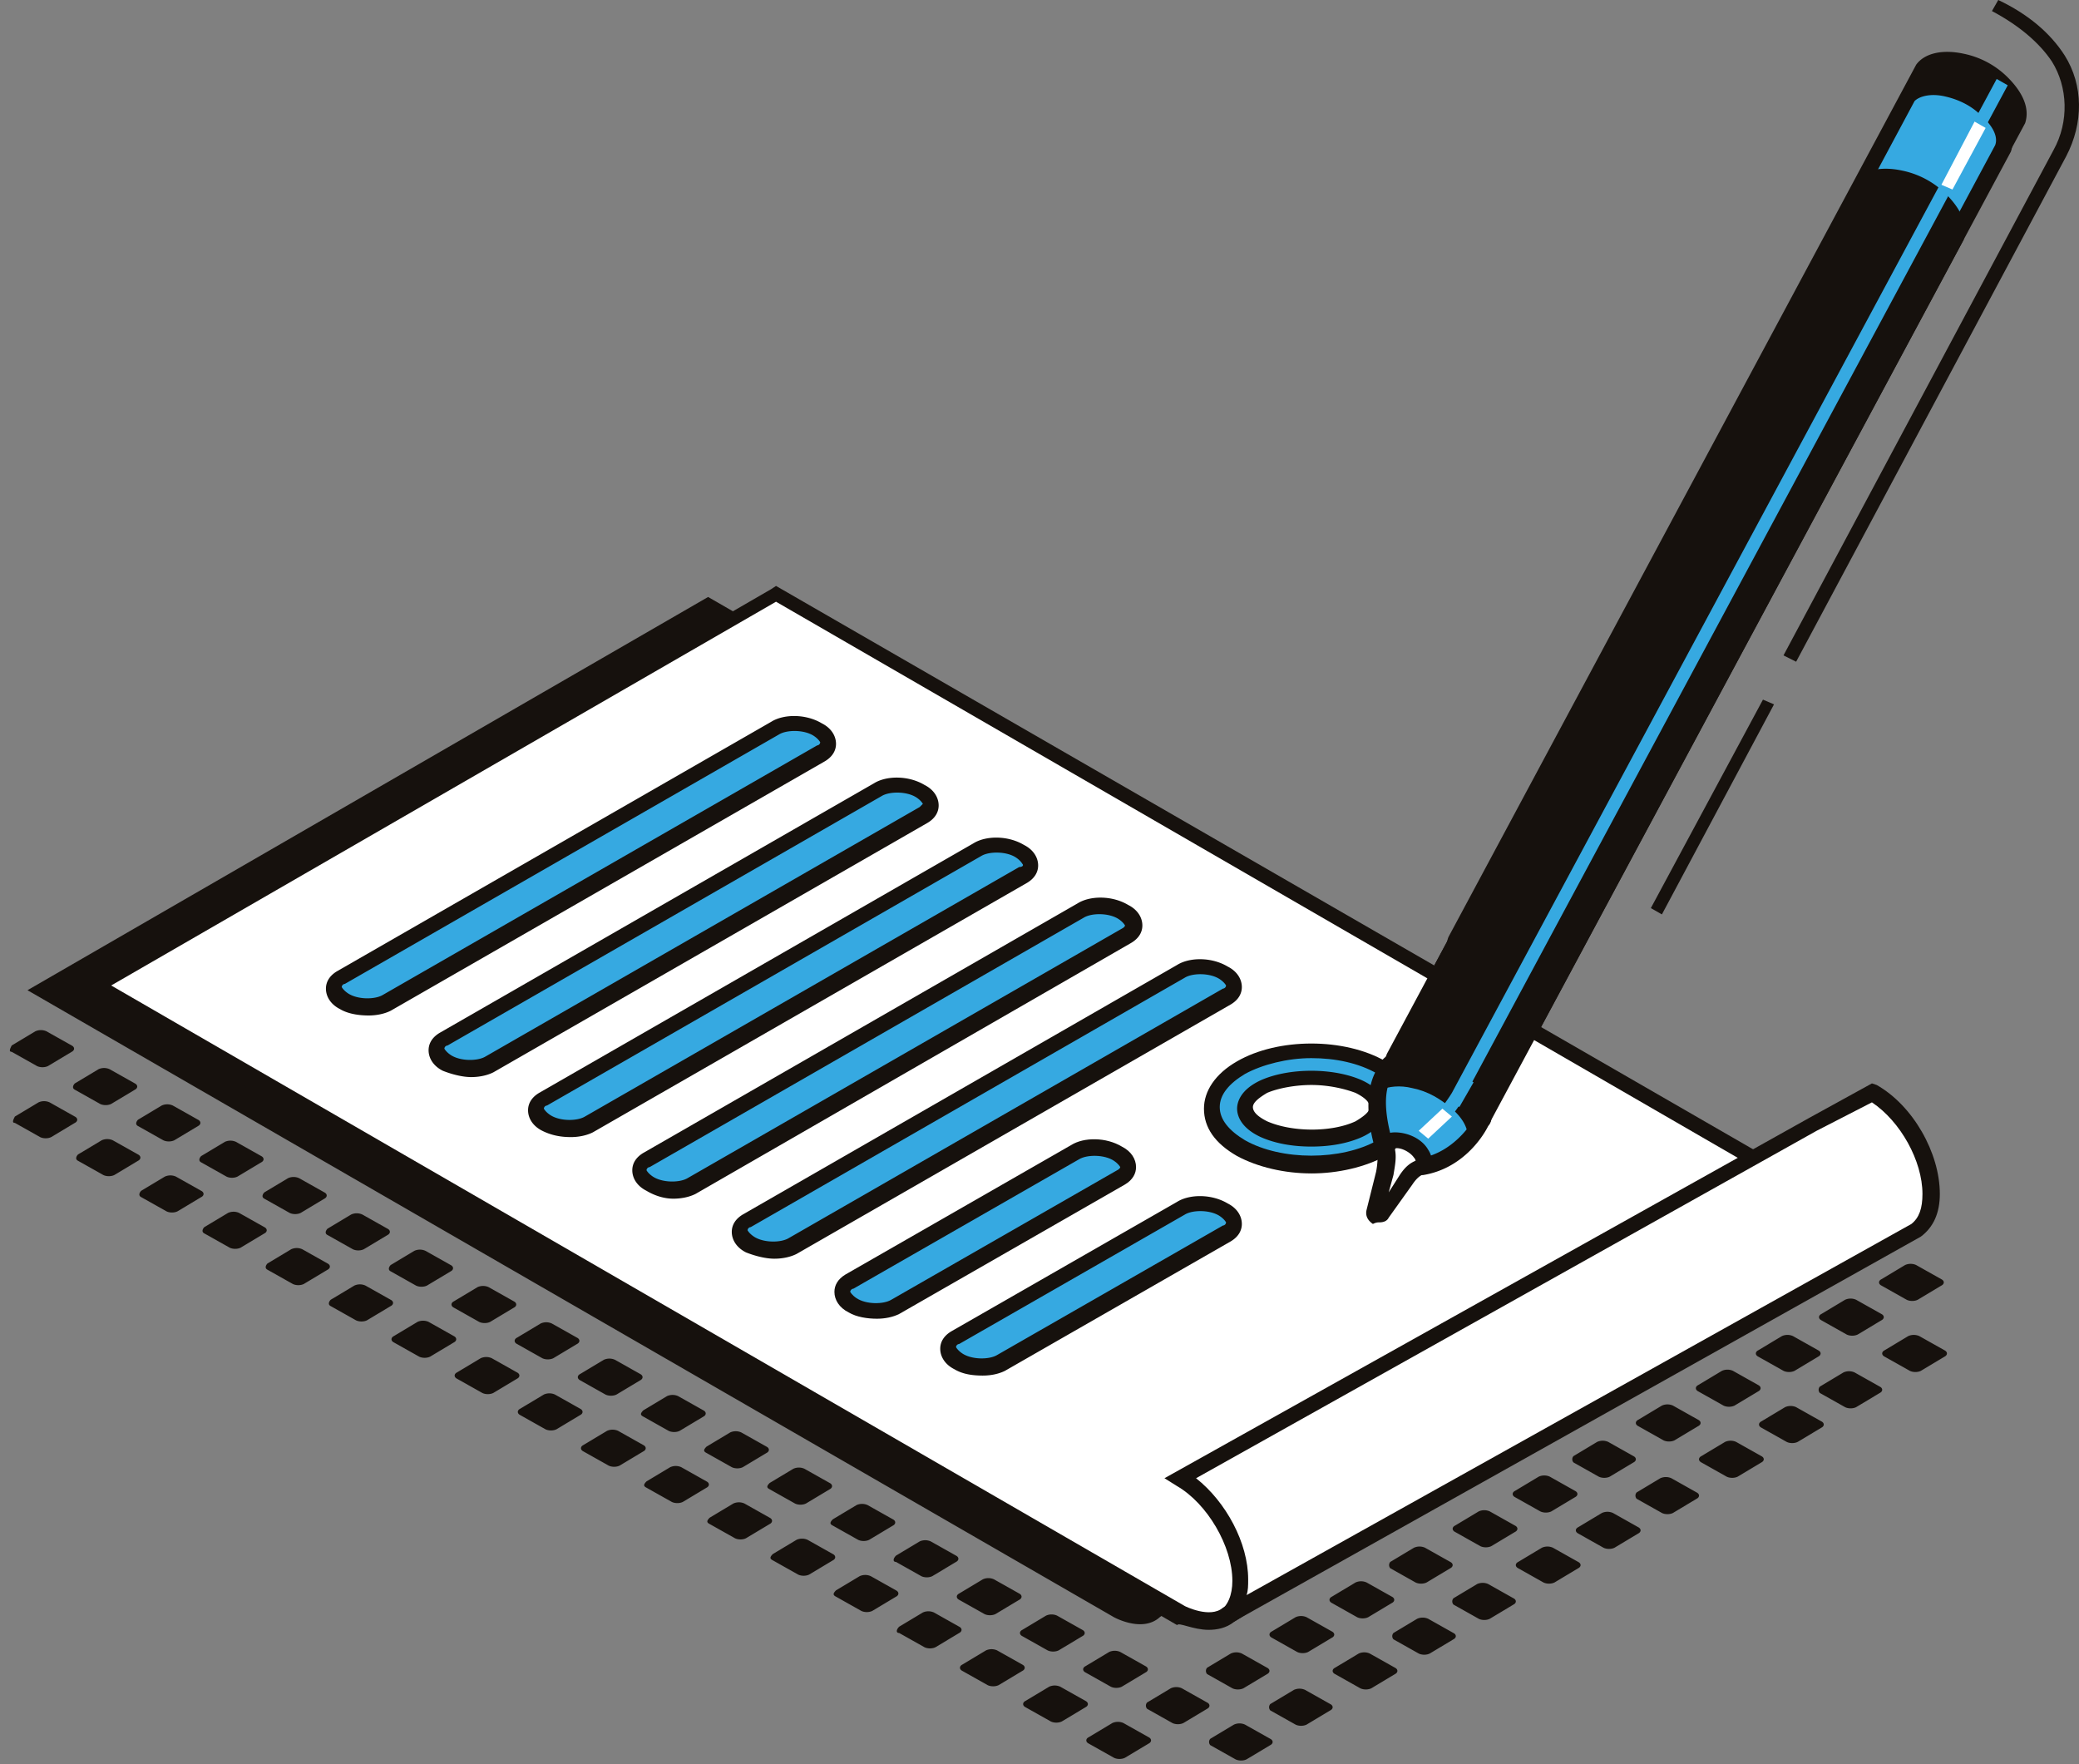
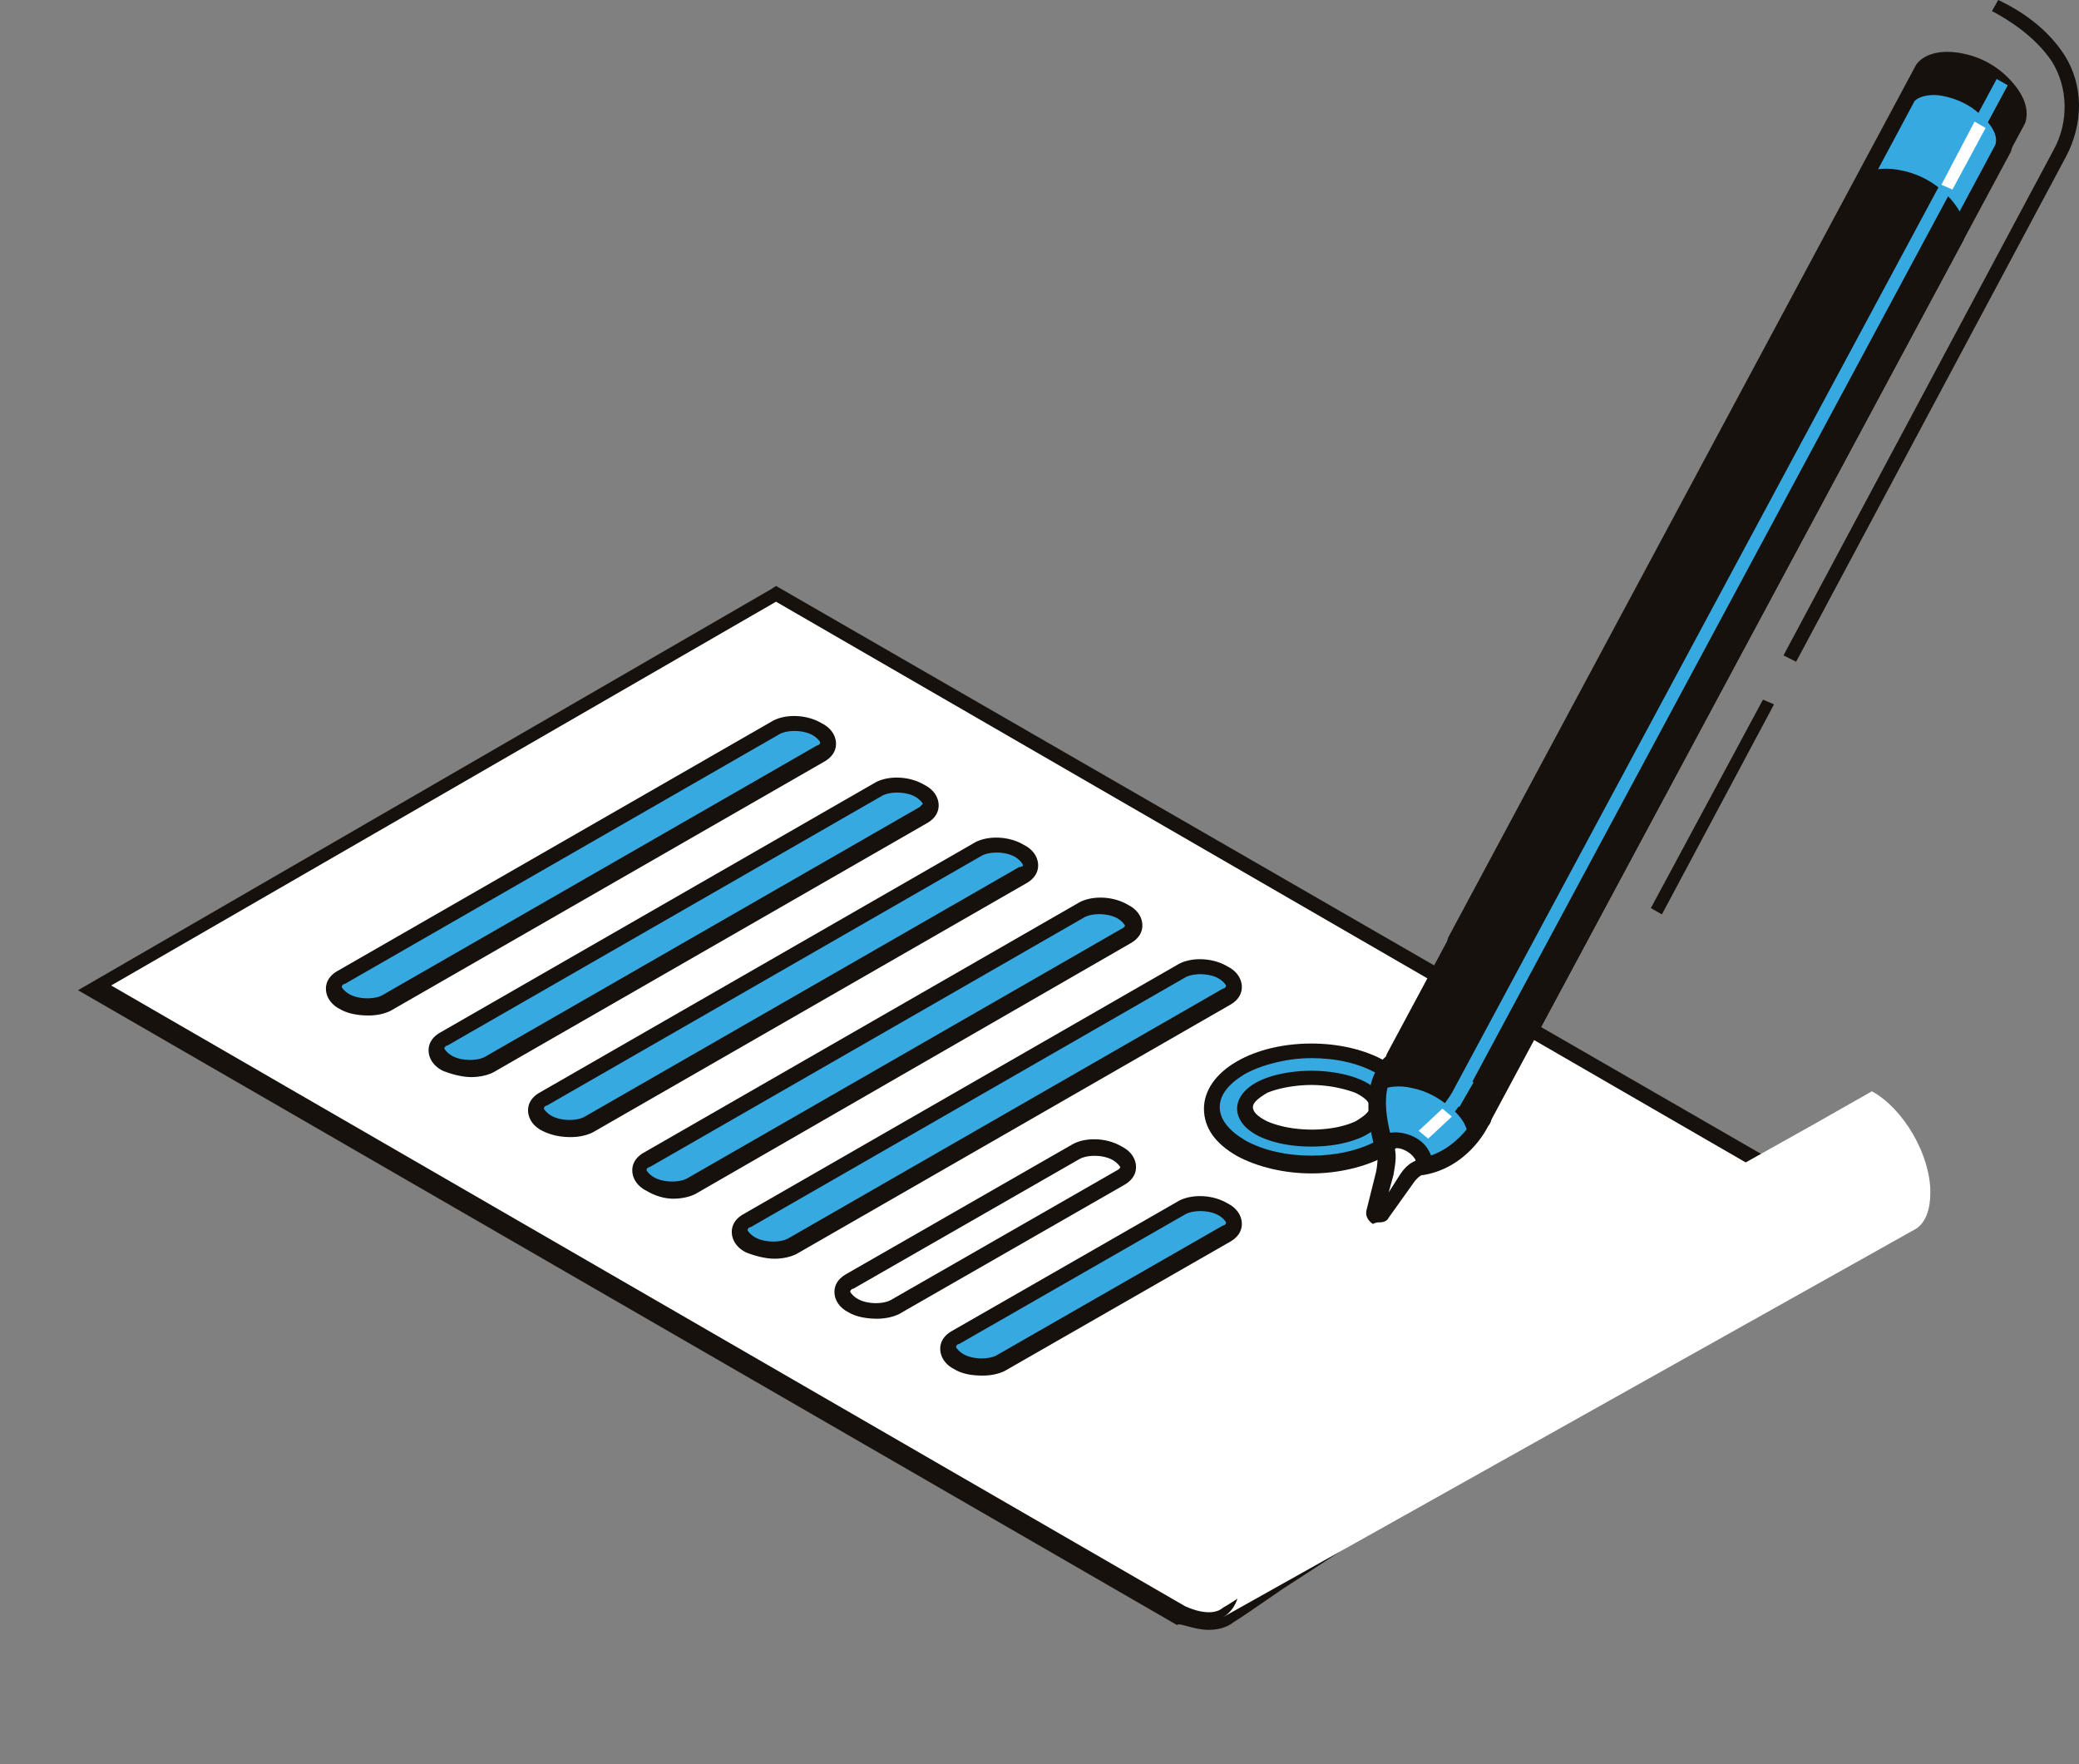
<svg xmlns="http://www.w3.org/2000/svg" width="165" height="140" fill="none">
  <rect width="100%" height="100%" fill="#808080" stroke="none" />
-   <path fill="#16110D" d="m149.318 102.018 2.005 1.128c.25.125.626.125.877 0l1.88-1.128c.251-.126.251-.376 0-.501l-2.005-1.128a1.067 1.067 0 0 0-.878 0l-1.879 1.128c-.251.125-.251.375 0 .501ZM149.568 107.658l2.006 1.128c.25.125.626.125.877 0l1.88-1.128c.25-.126.25-.376 0-.502l-2.005-1.128a1.075 1.075 0 0 0-.878 0l-1.88 1.128c-.25.126-.25.376 0 .502ZM144.555 104.775l2.005 1.128c.251.125.627.125.878 0l1.88-1.128c.25-.125.25-.376 0-.501l-2.006-1.128a1.065 1.065 0 0 0-.877 0l-1.88 1.128c-.251.125-.251.376 0 .501ZM144.43 110.54l2.005 1.128c.25.126.627.126.877 0l1.88-1.128c.251-.125.251-.376 0-.501l-2.005-1.128a1.072 1.072 0 0 0-.877 0l-1.88 1.128a.38.38 0 0 0 0 .501ZM139.542 107.658l2.005 1.128c.251.125.627.125.878 0l1.879-1.128c.251-.126.251-.376 0-.502l-2.005-1.128a1.072 1.072 0 0 0-.877 0l-1.88 1.128c-.251.126-.251.376 0 .502ZM139.793 113.297l2.005 1.128c.251.126.627.126.877 0l1.88-1.128c.251-.125.251-.375 0-.501l-2.005-1.128a1.072 1.072 0 0 0-.877 0l-1.88 1.128c-.251.126-.251.376 0 .501ZM134.78 110.415l2.005 1.128c.25.125.626.125.877 0l1.88-1.128c.251-.125.251-.376 0-.501l-2.005-1.128a1.065 1.065 0 0 0-.877 0l-1.88 1.128c-.251.125-.251.376 0 .501ZM135.03 116.055l2.005 1.128c.251.125.627.125.878 0l1.879-1.128c.251-.126.251-.376 0-.502l-2.005-1.128a1.072 1.072 0 0 0-.877 0l-1.88 1.128c-.251.126-.251.376 0 .502ZM130.017 113.172l2.005 1.128c.251.125.627.125.877 0l1.88-1.128c.251-.125.251-.376 0-.501l-2.005-1.128a1.072 1.072 0 0 0-.877 0l-1.88 1.128c-.251.125-.251.376 0 .501ZM129.891 118.937l2.006 1.128c.25.125.626.125.877 0l1.88-1.128c.251-.125.251-.376 0-.501l-2.005-1.128a1.075 1.075 0 0 0-.878 0l-1.88 1.128a.382.382 0 0 0 0 .501ZM124.879 116.055l2.005 1.128c.25.125.627.125.877 0l1.88-1.128c.251-.126.251-.376 0-.502l-2.005-1.128a1.075 1.075 0 0 0-.878 0l-1.879 1.128a.38.38 0 0 0 0 .502ZM125.255 121.695l2.005 1.128c.251.125.626.125.877 0l1.88-1.128c.251-.126.251-.376 0-.502l-2.005-1.128a1.072 1.072 0 0 0-.877 0l-1.88 1.128c-.251.126-.251.376 0 .502ZM120.241 118.812l2.006 1.128c.25.125.626.125.877 0l1.88-1.128c.251-.125.251-.376 0-.501l-2.005-1.128a1.067 1.067 0 0 0-.878 0l-1.88 1.128c-.25.125-.25.376 0 .501ZM120.492 124.452l2.005 1.128c.251.125.627.125.877 0l1.88-1.128c.251-.126.251-.376 0-.502l-2.005-1.127a1.065 1.065 0 0 0-.877 0l-1.88 1.127c-.251.126-.251.376 0 .502ZM115.479 121.569l2.005 1.128c.251.125.627.125.877 0l1.88-1.128c.251-.125.251-.376 0-.501l-2.005-1.128a1.072 1.072 0 0 0-.877 0l-1.88 1.128c-.251.125-.251.376 0 .501ZM115.354 127.334l2.005 1.128c.25.126.626.126.877 0l1.88-1.128c.251-.125.251-.376 0-.501l-2.005-1.128a1.075 1.075 0 0 0-.878 0l-1.879 1.128a.38.38 0 0 0 0 .501ZM110.34 124.452l2.005 1.128c.251.125.627.125.878 0l1.88-1.128c.25-.126.25-.376 0-.502l-2.006-1.127a1.065 1.065 0 0 0-.877 0l-1.88 1.127a.383.383 0 0 0 0 .502ZM110.591 130.091l2.005 1.128c.251.126.627.126.877 0l1.88-1.128c.251-.125.251-.376 0-.501l-2.005-1.128a1.072 1.072 0 0 0-.877 0l-1.88 1.128a.38.38 0 0 0 0 .501ZM105.703 127.209l2.005 1.128c.251.125.627.125.878 0l1.88-1.128c.25-.125.25-.376 0-.501l-2.006-1.128a1.065 1.065 0 0 0-.877 0l-1.88 1.128c-.251.125-.251.376 0 .501ZM105.954 132.849l2.005 1.128c.251.125.627.125.878 0l1.88-1.128c.25-.126.25-.376 0-.502l-2.006-1.128a1.072 1.072 0 0 0-.877 0l-1.88 1.128c-.251.126-.251.376 0 .502ZM100.941 129.966l2.005 1.128c.251.126.627.126.877 0l1.88-1.128c.251-.125.251-.376 0-.501l-2.005-1.128a1.072 1.072 0 0 0-.877 0l-1.88 1.128c-.251.125-.251.376 0 .501ZM100.815 135.731l2.006 1.128c.25.126.626.126.877 0l1.88-1.128c.251-.125.251-.376 0-.501l-2.005-1.128a1.075 1.075 0 0 0-.878 0l-1.88 1.128a.382.382 0 0 0 0 .501ZM95.802 132.849l2.005 1.128c.251.125.627.125.878 0l1.88-1.128c.25-.126.25-.376 0-.502l-2.005-1.128a1.073 1.073 0 0 0-.878 0l-1.88 1.128a.382.382 0 0 0 0 .502ZM96.053 138.489l2.005 1.127c.25.126.627.126.877 0l1.88-1.127c.251-.126.251-.376 0-.502l-2.005-1.128a1.073 1.073 0 0 0-.877 0l-1.88 1.128a.382.382 0 0 0 0 .502ZM91.04 135.606l2.005 1.128c.25.125.626.125.877 0l1.88-1.128c.25-.125.25-.376 0-.501l-2.005-1.128a1.065 1.065 0 0 0-.878 0l-1.88 1.128a.38.38 0 0 0 0 .501ZM86.152 132.723l2.005 1.128c.25.126.627.126.877 0l1.88-1.128c.251-.125.251-.375 0-.501l-2.005-1.128a1.073 1.073 0 0 0-.877 0l-1.88 1.128c-.25.126-.25.376 0 .501ZM81.138 129.841l2.005 1.128c.251.125.627.125.878 0l1.88-1.128c.25-.125.25-.376 0-.501l-2.005-1.128a1.066 1.066 0 0 0-.878 0l-1.88 1.128c-.25.125-.25.376 0 .501ZM76.125 126.958l2.006 1.128c.25.126.626.126.877 0l1.88-1.128c.25-.125.25-.376 0-.501l-2.005-1.128a1.073 1.073 0 0 0-.878 0l-1.88 1.128c-.25.125-.25.376 0 .501ZM71.112 123.95l2.005 1.128c.25.126.627.126.878 0l1.88-1.128c.25-.125.25-.376 0-.501l-2.006-1.128a1.073 1.073 0 0 0-.877 0l-1.88 1.128c-.25.251-.25.501 0 .501ZM66.099 121.068l2.005 1.128c.25.125.627.125.878 0l1.88-1.128c.25-.125.25-.376 0-.501l-2.006-1.128a1.066 1.066 0 0 0-.877 0l-1.88 1.128c-.25.25-.25.376 0 .501ZM61.086 118.185l2.005 1.128c.25.126.627.126.877 0l1.88-1.128c.251-.125.251-.376 0-.501l-2.005-1.128a1.073 1.073 0 0 0-.877 0l-1.88 1.128c-.25.251-.25.376 0 .501ZM56.073 115.303l2.005 1.128c.25.125.627.125.877 0l1.88-1.128c.25-.126.25-.376 0-.502l-2.005-1.128a1.073 1.073 0 0 0-.877 0l-1.88 1.128c-.251.251-.251.376 0 .502ZM51.06 112.42l2.005 1.128c.25.125.627.125.877 0l1.88-1.128c.25-.125.25-.376 0-.501l-2.005-1.128a1.073 1.073 0 0 0-.877 0l-1.88 1.128c-.251.25-.251.376 0 .501ZM46.046 109.538l2.005 1.128c.251.125.627.125.878 0l1.88-1.128c.25-.126.25-.376 0-.502l-2.005-1.128a1.073 1.073 0 0 0-.878 0l-1.88 1.128c-.25.126-.25.376 0 .502ZM41.033 106.655l2.005 1.128c.251.125.627.125.878 0l1.88-1.128c.25-.125.25-.376 0-.501l-2.006-1.128a1.066 1.066 0 0 0-.877 0l-1.88 1.128c-.25.125-.25.376 0 .501ZM36.02 103.772l2.005 1.128c.251.126.627.126.878 0l1.88-1.128c.25-.125.25-.376 0-.501l-2.005-1.128a1.073 1.073 0 0 0-.878 0l-1.88 1.128c-.25.125-.25.376 0 .501ZM86.403 138.363l2.005 1.128c.25.126.626.126.877 0l1.88-1.128c.25-.125.25-.376 0-.501l-2.005-1.128a1.073 1.073 0 0 0-.877 0l-1.88 1.128c-.251.125-.251.376 0 .501ZM81.39 135.481l2.005 1.128c.25.125.626.125.877 0l1.88-1.128c.25-.126.25-.376 0-.502l-2.005-1.128a1.073 1.073 0 0 0-.878 0l-1.88 1.128c-.25.126-.25.376 0 .502ZM76.376 132.598l2.005 1.128c.251.125.627.125.878 0l1.88-1.128c.25-.125.25-.376 0-.501l-2.006-1.128a1.073 1.073 0 0 0-.877 0l-1.88 1.128c-.25.125-.25.376 0 .501ZM71.363 129.59l2.006 1.128c.25.125.626.125.877 0l1.88-1.128c.25-.125.25-.376 0-.501l-2.005-1.128a1.073 1.073 0 0 0-.878 0l-1.88 1.128c-.25.251-.25.501 0 .501ZM66.35 126.708l2.005 1.128c.25.125.627.125.877 0l1.88-1.128c.251-.126.251-.376 0-.502l-2.005-1.128a1.073 1.073 0 0 0-.877 0l-1.88 1.128c-.25.251-.25.376 0 .502ZM61.337 123.825l2.005 1.128c.25.125.627.125.877 0l1.88-1.128c.25-.125.25-.376 0-.501l-2.005-1.128a1.073 1.073 0 0 0-.877 0l-1.88 1.128c-.251.25-.251.376 0 .501ZM56.324 120.943l2.005 1.127c.25.126.627.126.877 0l1.88-1.127c.25-.126.25-.376 0-.502l-2.005-1.128a1.073 1.073 0 0 0-.877 0l-1.88 1.128c-.25.251-.25.376 0 .502ZM51.31 118.06l2.006 1.128c.25.125.626.125.877 0l1.88-1.128c.25-.125.25-.376 0-.501l-2.005-1.128a1.065 1.065 0 0 0-.877 0l-1.88 1.128c-.251.25-.251.376 0 .501ZM46.297 115.177l2.006 1.128c.25.126.626.126.877 0l1.88-1.128c.25-.125.25-.376 0-.501l-2.005-1.128a1.073 1.073 0 0 0-.878 0l-1.88 1.128c-.25.125-.25.376 0 .501ZM41.284 112.295l2.005 1.128c.251.125.627.125.878 0l1.88-1.128c.25-.126.25-.376 0-.502l-2.006-1.128a1.073 1.073 0 0 0-.877 0l-1.88 1.128c-.25.126-.25.376 0 .502ZM36.271 109.412l2.005 1.128c.25.126.627.126.877 0l1.88-1.128c.251-.125.251-.376 0-.501l-2.005-1.128a1.073 1.073 0 0 0-.877 0l-1.88 1.128c-.25.125-.25.376 0 .501ZM31.258 106.53l2.005 1.128c.25.125.627.125.877 0l1.88-1.128c.25-.126.25-.376 0-.502l-2.005-1.128a1.073 1.073 0 0 0-.877 0l-1.88 1.128c-.25.126-.25.376 0 .502ZM25.994 98.007l2.005 1.128c.25.126.627.126.877 0l1.88-1.128c.25-.125.25-.376 0-.501l-2.005-1.128a1.071 1.071 0 0 0-.878 0l-1.88 1.128c-.125.125-.25.376 0 .501ZM31.007 100.89l2.005 1.128c.25.125.627.125.877 0l1.88-1.128c.25-.125.25-.376 0-.501l-2.005-1.128a1.07 1.07 0 0 0-.877 0l-1.88 1.128c-.126.125-.25.376 0 .501ZM20.98 95.125l2.006 1.128c.25.125.627.125.877 0l1.88-1.128c.25-.126.25-.376 0-.501l-2.005-1.128a1.071 1.071 0 0 0-.878 0l-1.88 1.128c-.125.125-.25.375 0 .5ZM15.967 92.242l2.006 1.128c.25.126.626.126.877 0l1.88-1.128c.25-.125.25-.376 0-.501l-2.005-1.128a1.07 1.07 0 0 0-.878 0l-1.88 1.128c-.125.125-.25.376 0 .501ZM10.954 89.36l2.005 1.128c.251.125.627.125.878 0l1.88-1.128c.25-.126.25-.376 0-.502l-2.005-1.128a1.071 1.071 0 0 0-.878 0l-1.88 1.128c-.125.126-.25.376 0 .502ZM5.94 86.477l2.006 1.128c.25.125.627.125.877 0l1.88-1.128c.251-.125.251-.376 0-.501l-2.005-1.128a1.07 1.07 0 0 0-.877 0l-1.88 1.128c-.126.125-.25.376 0 .501ZM.928 83.47l2.005 1.127c.251.126.627.126.878 0l1.88-1.128c.25-.125.25-.376 0-.501L3.685 81.84a1.071 1.071 0 0 0-.877 0l-1.88 1.128c-.125.25-.25.501 0 .501ZM21.232 100.764l2.005 1.128c.25.126.627.126.877 0l1.88-1.128c.25-.125.25-.375 0-.501l-2.005-1.128a1.07 1.07 0 0 0-.877 0l-1.88 1.128c-.126.126-.25.376 0 .501ZM26.245 103.647l2.005 1.128c.25.125.627.125.877 0l1.88-1.128c.251-.125.251-.376 0-.501l-2.005-1.128a1.065 1.065 0 0 0-.877 0l-1.88 1.128c-.125.125-.25.376 0 .501ZM16.218 97.882l2.006 1.128c.25.125.626.125.877 0l1.88-1.128c.25-.125.25-.376 0-.501l-2.006-1.128a1.07 1.07 0 0 0-.877 0l-1.88 1.128c-.125.125-.25.376 0 .501ZM11.205 95l2.005 1.127c.251.126.627.126.878 0L15.968 95c.25-.125.25-.376 0-.501l-2.006-1.128a1.07 1.07 0 0 0-.877 0l-1.88 1.128c-.125.125-.25.376 0 .501ZM6.192 92.117l2.005 1.128c.251.125.627.125.878 0l1.88-1.128c.25-.125.25-.376 0-.502l-2.006-1.127a1.07 1.07 0 0 0-.877 0l-1.88 1.127c-.125.126-.25.377 0 .502ZM1.179 89.109l2.005 1.128c.25.125.627.125.877 0l1.88-1.128c.251-.125.251-.376 0-.501L3.936 87.48a1.07 1.07 0 0 0-.877 0l-1.88 1.128c-.125.25-.25.501 0 .501ZM56.199 47.374l86.226 49.756-30.58 17.671c-2.507 2.382-19.175 13.034-19.802 13.536-1.379 1.253-3.635 0-3.635 0L2.182 78.581l54.017-31.207Z" />
  <path fill="#fff" d="m61.587 46.998 86.227 49.756-30.581 17.671c-2.506 2.382-19.175 13.035-19.802 13.536-1.378 1.253-3.634 0-3.634 0L7.57 78.205l54.016-31.207Z" />
  <path fill="#16110D" d="M95.928 129.339c.626 0 1.378-.125 2.005-.626.25-.126 1.88-1.253 3.885-2.632 5.264-3.384 13.912-9.149 15.917-10.904l31.458-18.173-87.605-50.507-.376.25-55.02 31.834 87.23 50.382c.124-.25 1.252.376 2.506.376Zm50.633-32.46-29.703 17.17c-1.755 1.63-10.528 7.395-15.792 10.904-2.757 1.88-3.76 2.506-4.01 2.632-1.003.877-3.008-.125-3.008-.125L8.824 78.205 61.588 47.75l84.973 49.13Z" />
  <path fill="#fff" d="m143.928 89.234-50.131 28.074c2.632 1.504 4.637 5.138 4.637 8.021 0 1.504-.501 2.506-1.379 3.008l55.02-30.831c.752-.502 1.128-1.504 1.128-2.883 0-3.008-2.131-6.642-4.637-8.02l-4.638 2.631Z" />
-   <path fill="#16110D" d="m97.431 128.963 55.02-30.83c1.003-.752 1.504-1.88 1.504-3.384 0-3.259-2.131-7.019-5.013-8.648l-.376-.125-5.013 2.757-51.135 28.575 1.003.627c2.381 1.378 4.386 4.762 4.386 7.519 0 1.128-.376 2.006-1.002 2.382l.626 1.127Zm51.135-41.483c2.256 1.504 4.01 4.637 4.01 7.269 0 1.128-.25 1.88-.877 2.381l-52.764 29.452c.126-.376.126-.752.126-1.253 0-2.883-1.755-6.141-4.136-8.021l49.254-27.573 4.387-2.255Z" />
  <path fill="#36A9E1" d="M81.264 69.432 46.798 89.234c-.877.502-2.38.502-3.383-.125-1.003-.627-1.128-1.504-.251-2.005l34.465-19.802c.878-.502 2.382-.502 3.384.125 1.003.627 1.128 1.504.25 2.005Z" />
  <path fill="#16110D" d="M45.294 90.237c.627 0 1.254-.125 1.755-.376l34.466-19.802c.626-.376.877-.877.877-1.379 0-.626-.376-1.253-1.128-1.629-1.253-.752-3.008-.752-4.01-.125L42.787 86.728c-.627.376-.877.877-.877 1.378 0 .627.375 1.254 1.127 1.63.753.376 1.505.5 2.257.5Zm35.594-21.431L46.422 88.607c-.626.376-2.005.376-2.757-.126-.376-.25-.501-.501-.501-.501a.27.27 0 0 1 .25-.25L77.88 67.927c.627-.376 2.005-.376 2.757.126.376.25.502.5.502.5.125.126 0 .251-.251.251Z" />
  <path fill="#36A9E1" d="M89.41 74.195 54.946 93.997c-.877.501-2.381.5-3.384-.126-1.002-.626-1.128-1.504-.25-2.005l34.465-19.802c.877-.501 2.381-.501 3.384.126 1.003.626 1.128 1.503.25 2.005Z" />
  <path fill="#16110D" d="M53.44 95.124c.628 0 1.254-.125 1.756-.375l34.59-19.928c.627-.376.878-.877.878-1.378 0-.627-.376-1.254-1.128-1.63-1.254-.752-3.008-.752-4.01-.125L51.06 91.49c-.627.376-.878.877-.878 1.379 0 .626.376 1.253 1.128 1.629.627.376 1.379.626 2.13.626Zm35.594-21.43L54.57 93.494c-.627.376-2.005.376-2.757-.125-.376-.25-.502-.501-.502-.501a.27.27 0 0 1 .251-.251l34.465-19.802c.627-.376 2.006-.376 2.758.125.376.251.501.502.501.502s0 .125-.25.25Z" />
  <path fill="#36A9E1" d="M97.432 79.083 62.966 98.885c-.877.5-2.381.5-3.384-.126-1.002-.627-1.128-1.504-.25-2.005l34.465-19.802c.877-.501 2.381-.501 3.384.125 1.003.627 1.128 1.504.25 2.006Z" />
  <path fill="#16110D" d="M61.462 99.887c.627 0 1.253-.125 1.755-.376l34.465-19.802c.627-.376.877-.877.877-1.379 0-.626-.376-1.253-1.128-1.629-1.253-.752-3.007-.752-4.01-.125L58.955 96.378c-.626.376-.877.877-.877 1.379 0 .626.376 1.253 1.128 1.629.627.25 1.504.501 2.256.501Zm35.593-21.431L62.59 98.258c-.627.376-2.005.376-2.757-.126-.376-.25-.502-.5-.502-.5a.27.27 0 0 1 .251-.252l34.465-19.802c.627-.376 2.006-.375 2.758.126.376.25.501.501.501.501a.27.27 0 0 1-.25.25Z" />
  <path fill="#36A9E1" d="M65.097 59.782 30.63 79.584c-.877.501-2.381.501-3.384-.126-1.003-.626-1.128-1.504-.25-2.005l34.465-19.802c.877-.501 2.381-.501 3.384.126 1.128.626 1.128 1.504.25 2.005Z" />
  <path fill="#16110D" d="M29.252 80.586c.627 0 1.254-.125 1.755-.376L65.472 60.41c.627-.377.878-.878.878-1.38 0-.626-.376-1.253-1.128-1.629-1.253-.751-3.008-.751-4.01-.125L26.745 77.077c-.627.376-.877.877-.877 1.379 0 .626.375 1.253 1.128 1.629.626.376 1.503.501 2.255.501Zm35.594-21.43L30.38 78.956c-.626.376-2.005.376-2.757-.125-.376-.25-.501-.501-.501-.501a.27.27 0 0 1 .25-.251l34.466-19.802c.627-.376 2.005-.376 2.757.125.376.25.502.502.502.502a.27.27 0 0 1-.251.25Z" />
  <path fill="#36A9E1" d="M73.243 64.544 38.778 84.346c-.878.502-2.382.502-3.384-.125-1.003-.627-1.128-1.504-.251-2.005l34.465-19.802c.878-.502 2.382-.502 3.384.125 1.003.627 1.128 1.504.25 2.005Z" />
  <path fill="#16110D" d="M37.399 85.474c.627 0 1.253-.125 1.755-.376l34.465-19.802c.627-.376.877-.877.877-1.378 0-.627-.376-1.254-1.128-1.63-1.253-.752-3.008-.752-4.01-.125L34.892 81.965c-.626.376-.877.877-.877 1.379 0 .626.376 1.253 1.128 1.629.627.25 1.504.501 2.256.501Zm35.593-21.431L38.527 83.845c-.627.376-2.005.376-2.757-.125-.376-.251-.502-.502-.502-.502a.27.27 0 0 1 .25-.25l34.466-19.802c.627-.376 2.006-.376 2.758.125.376.25.501.501.501.501l-.25.251Z" />
-   <path fill="#36A9E1" d="m89.034 93.37-17.922 10.277c-.877.501-2.38.501-3.383-.125-1.003-.627-1.129-1.504-.251-2.006L85.4 91.239c.877-.501 2.381-.501 3.384.126 1.002.626 1.128 1.504.25 2.005Z" />
  <path fill="#16110D" d="M69.608 104.65c.627 0 1.254-.126 1.755-.376l17.922-10.277c.627-.376.877-.878.877-1.38 0-.626-.376-1.252-1.128-1.628-1.253-.752-3.008-.752-4.01-.126L67.102 101.14c-.627.376-.878.878-.878 1.379 0 .627.376 1.253 1.128 1.629.627.376 1.504.502 2.256.502Zm19.05-11.781-17.922 10.277c-.626.376-2.005.376-2.757-.126-.376-.25-.501-.501-.501-.501 0-.125.125-.251.25-.251L85.65 91.991c.627-.376 2.006-.376 2.758.126.376.25.501.5.501.5s0 .126-.25.252Z" />
  <path fill="#36A9E1" d="M97.432 97.882 79.51 108.159c-.878.501-2.382.501-3.384-.125-1.003-.627-1.128-1.504-.25-2.006l17.921-10.277c.877-.501 2.381-.5 3.384.126 1.003.626 1.128 1.504.25 2.005Z" />
  <path fill="#16110D" d="M78.005 109.162c.627 0 1.254-.126 1.755-.377l17.922-10.276c.627-.376.877-.878.877-1.379 0-.627-.376-1.253-1.128-1.63-1.253-.751-3.007-.751-4.01-.125l-17.922 10.277c-.627.376-.877.878-.877 1.379 0 .626.376 1.253 1.127 1.629.627.376 1.379.502 2.256.502Zm19.05-11.907-17.922 10.277c-.626.376-2.005.376-2.757-.125-.376-.251-.501-.501-.501-.501a.27.27 0 0 1 .25-.251l17.922-10.277c.627-.376 2.006-.376 2.758.125.376.251.501.501.501.501a.27.27 0 0 1-.25.251Z" />
  <path fill="#36A9E1" d="M109.589 84.722c3.133 1.755 3.133 4.637 0 6.392-3.134 1.755-8.022 1.755-11.155 0-3.133-1.755-3.133-4.637 0-6.392 3.133-1.754 8.147-1.754 11.155 0Z" />
  <path fill="#16110D" d="M104.074 93.12c2.131 0 4.261-.502 5.89-1.38 1.755-1.002 2.632-2.38 2.632-3.76 0-1.503-.877-2.756-2.632-3.759-3.258-1.88-8.522-1.88-11.78 0-1.755 1.003-2.632 2.381-2.632 3.76 0 1.504.877 2.757 2.631 3.76 1.63.877 3.76 1.378 5.891 1.378Zm0-9.15c1.88 0 3.76.376 5.264 1.254 1.253.752 2.005 1.629 2.005 2.632 0 1.002-.752 1.88-2.005 2.631-2.883 1.63-7.645 1.63-10.528 0-1.253-.751-2.005-1.629-2.005-2.631 0-1.003.752-1.88 2.005-2.632 1.379-.752 3.384-1.254 5.264-1.254Z" />
  <path fill="#fff" d="M107.833 86.226c-2.13-1.002-5.389-1.002-7.519 0-2.13 1.003-2.13 2.507 0 3.384 2.13 1.003 5.389 1.003 7.519 0 2.006-.877 2.006-2.507 0-3.384Z" />
  <path fill="#16110D" d="M104.074 90.989c1.504 0 2.882-.25 4.01-.752 1.63-.752 1.88-1.755 1.88-2.256 0-.501-.25-1.504-1.88-2.256-2.256-1.003-5.765-1.003-8.021 0-1.629.752-1.88 1.755-1.88 2.256 0 .501.251 1.504 1.88 2.256 1.128.501 2.507.752 4.011.752Zm0-4.888c1.253 0 2.506.25 3.509.627.752.376 1.128.752 1.128 1.128 0 .376-.501.752-1.128 1.128-1.88.877-5.013.877-7.018 0-.752-.376-1.128-.752-1.128-1.128 0-.376.501-.752 1.128-1.128.877-.376 2.256-.627 3.509-.627ZM121.996 79.458l-6.267-4.135c-.25-.126-.25-.502-.125-.752l36.972-69.057c.501-.626 1.504-1.002 3.133-.626a6.388 6.388 0 0 1 3.259 1.754c1.128 1.128 1.504 2.13 1.253 3.008l-37.348 69.683c-.25.25-.626.376-.877.125Z" />
  <path fill="#16110D" d="M122.247 80.21h.25c.376-.125.627-.25.752-.626l37.474-69.808c.376-1.128-.126-2.382-1.379-3.635a6.903 6.903 0 0 0-3.509-1.88c-1.755-.376-3.133 0-3.76.877L114.978 74.32c-.251.501-.126 1.253.376 1.504l6.266 4.136c.251.25.376.25.627.25Zm37.348-70.936-37.348 69.558-6.016-4.01 36.972-69.057c.376-.376 1.253-.627 2.381-.376 1.128.25 2.131.752 2.883 1.504.877 1.003 1.253 1.755 1.128 2.381Z" />
  <path fill="#36A9E1" d="m120.869 81.714-6.267-4.136c-.251-.125-.251-.5-.125-.752L151.449 7.77c.501-.626 1.504-1.002 3.133-.626a6.396 6.396 0 0 1 3.259 1.754c1.128 1.128 1.504 2.13 1.253 3.008L121.746 81.59c-.251.25-.627.25-.877.125Z" />
  <path fill="#16110D" d="M121.119 82.466h.25c.376-.125.627-.25.753-.626l37.473-69.809c.376-1.127-.125-2.38-1.379-3.634a6.903 6.903 0 0 0-3.509-1.88c-1.755-.376-3.133 0-3.76.877L113.85 76.576c-.251.501-.126 1.253.376 1.504l6.266 4.136a.96.96 0 0 0 .627.25Zm37.223-70.936-37.348 69.558-6.016-4.01L151.95 8.02c.376-.376 1.253-.627 2.381-.376 1.128.25 2.131.752 2.883 1.504 1.002.877 1.378 1.755 1.128 2.381Z" />
  <path fill="#16110D" d="m117.109 88.733-6.267-4.136c-.25-.125-.251-.501-.125-.752l36.972-69.056c.501-.627 1.504-1.003 3.133-.627a6.397 6.397 0 0 1 3.259 1.755c1.128 1.128 1.504 2.13 1.253 3.008l-37.348 69.683c-.251.25-.627.376-.877.125Z" />
  <path fill="#16110D" d="M117.359 89.485h.251c.376-.126.627-.25.752-.627l37.473-69.808c.376-1.128-.125-2.381-1.378-3.635a6.906 6.906 0 0 0-3.51-1.88c-1.754-.376-3.133 0-3.759.878L110.09 83.594c-.251.502-.125 1.254.376 1.504l6.267 4.136c.125.126.376.25.626.25Zm37.223-70.936-37.348 69.557-6.016-4.01L148.19 15.04c.376-.376 1.253-.627 2.381-.377 1.128.251 2.131.752 2.883 1.504 1.003 1.003 1.379 1.755 1.128 2.382Z" />
  <path fill="#36A9E1" d="m109.839 85.098.125-.25c.376-.878 1.504-1.38 3.384-1.003 1.128.25 2.256.877 3.134 1.63 1.253 1.127 1.504 2.255 1.253 3.007 0 .126-.126.376-.251.502-.501.877-2.005 3.007-4.762 3.509l-2.758-1.254c.126.126-1.378-3.885-.125-6.14Z" />
  <path fill="#16110D" d="M112.722 93.245h.251c3.008-.502 4.637-2.883 5.138-3.886a.96.96 0 0 0 .251-.626c.376-1.128-.126-2.507-1.504-3.635-1.003-.877-2.131-1.504-3.384-1.754-2.381-.501-3.76.376-4.136 1.378l-.125.251c-1.379 2.507 0 6.517.125 6.768l.125.25 3.259 1.254Zm-.501-8.899c.376 0 .752 0 1.128.126 1.002.25 2.005.752 2.757 1.504.877.877 1.378 1.754 1.128 2.381 0 .125-.125.125-.125.25-.502.878-1.88 2.758-4.136 3.26l-2.382-1.004c-.25-.877-1.128-3.76-.125-5.389l.125-.25c.251-.627.878-.878 1.63-.878Z" />
  <path fill="#16110D" d="M115.228 87.98c-.877-.751-1.879-1.378-3.133-1.629-1.002-.25-1.88-.125-2.506.126.125-.501.25-1.003.501-1.379l.125-.25c.376-.878 1.504-1.38 3.384-1.003 1.128.25 2.256.877 3.133 1.63 1.254 1.127 1.504 2.255 1.254 3.007 0 .126-.126.376-.251.502-.251.376-.627 1.002-1.253 1.629.125-.878-.251-1.755-1.254-2.632Z" />
  <path fill="#fff" d="m109.213 96.002.751-3.008c.126-.627.251-1.253.126-1.755 0-.376.251-.752.752-.752.752 0 1.629.502 2.005 1.129.251.5.251.877-.251 1.127-.376.126-.752.502-1.002.878l-1.88 2.632c-.125.376-.627.125-.501-.251Z" />
  <path fill="#16110D" d="M109.463 97.004c.376 0 .627-.125.752-.375l1.88-2.632c.251-.376.501-.627.752-.752a1.13 1.13 0 0 0 .752-.752c.125-.376 0-.878-.251-1.254-.501-.877-1.629-1.378-2.632-1.378-.626 0-1.002.25-1.127.501a.973.973 0 0 0-.251 1.003c0 .501 0 1.002-.125 1.629l-.752 3.008c-.126.501.125.877.501 1.128.251-.125.376-.126.501-.126Zm1.379-5.89c.501 0 1.128.376 1.378.752.126.125.126.25.126.25-.627.251-1.003.753-1.254 1.129l-.877 1.378.376-1.378c.125-.752.251-1.379.125-2.006 0 0 .001-.125.126-.125Z" />
  <path fill="#36A9E1" d="M113.474 90.487c1.379-1.253 2.632-3.133 2.632-3.258l43.238-80.461-.877-.502-43.238 80.462c-.376.626-1.379 2.005-2.382 2.882-.376.376.251 1.254.627.877Z" />
  <path fill="#fff" d="m154.958 15.04 2.632-4.888-.878-.502-2.632 5.013.878.377ZM113.348 90.362l1.88-1.754-.752-.627-1.88 1.755.752.626Z" />
  <path fill="#36A9E1" d="m116.081 85.39.869.5-1.124 1.955-.869-.5 1.124-1.955Z" />
  <path fill="#16110D" d="m142.55 52.513 21.431-40.106c1.379-2.631 1.379-5.64-.125-8.02-1.128-1.755-2.883-3.259-5.264-4.387l-.501.877c2.13 1.128 3.76 2.507 4.762 4.01 1.254 2.006 1.379 4.763.126 7.02L141.547 52.01l1.003.502ZM131.897 72.565l8.898-16.668-.877-.376-8.898 16.543.877.501Z" />
</svg>